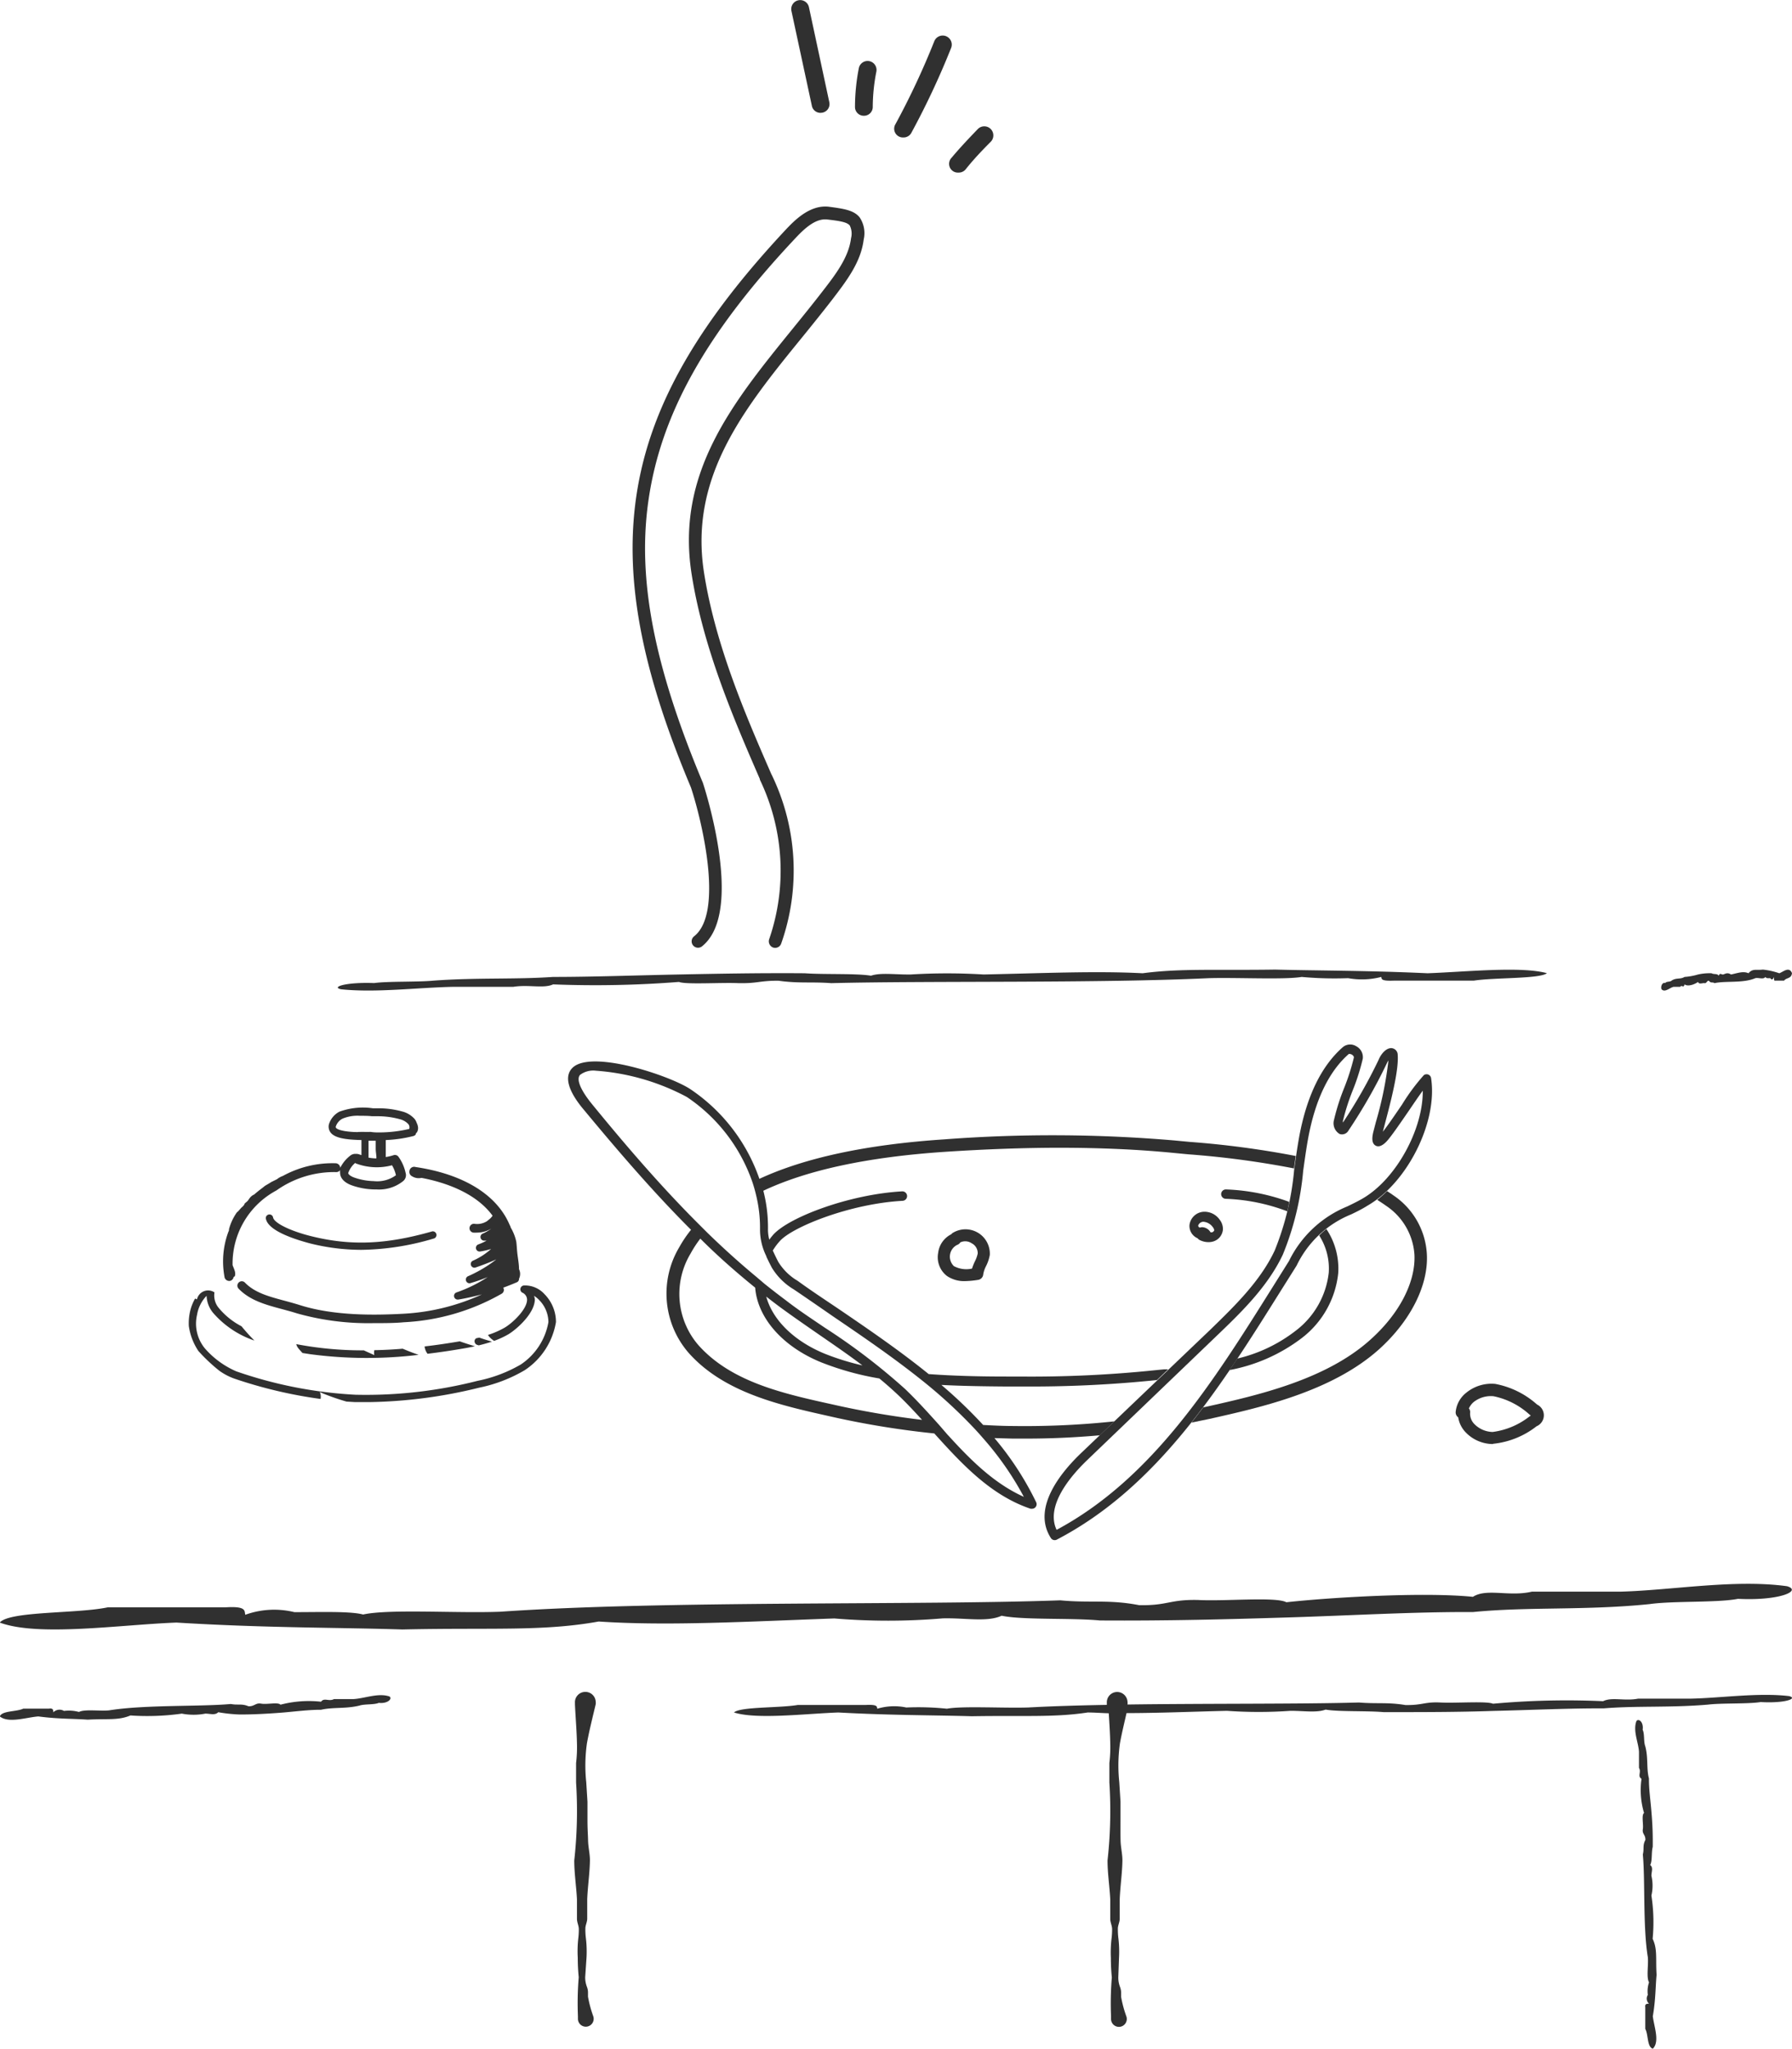
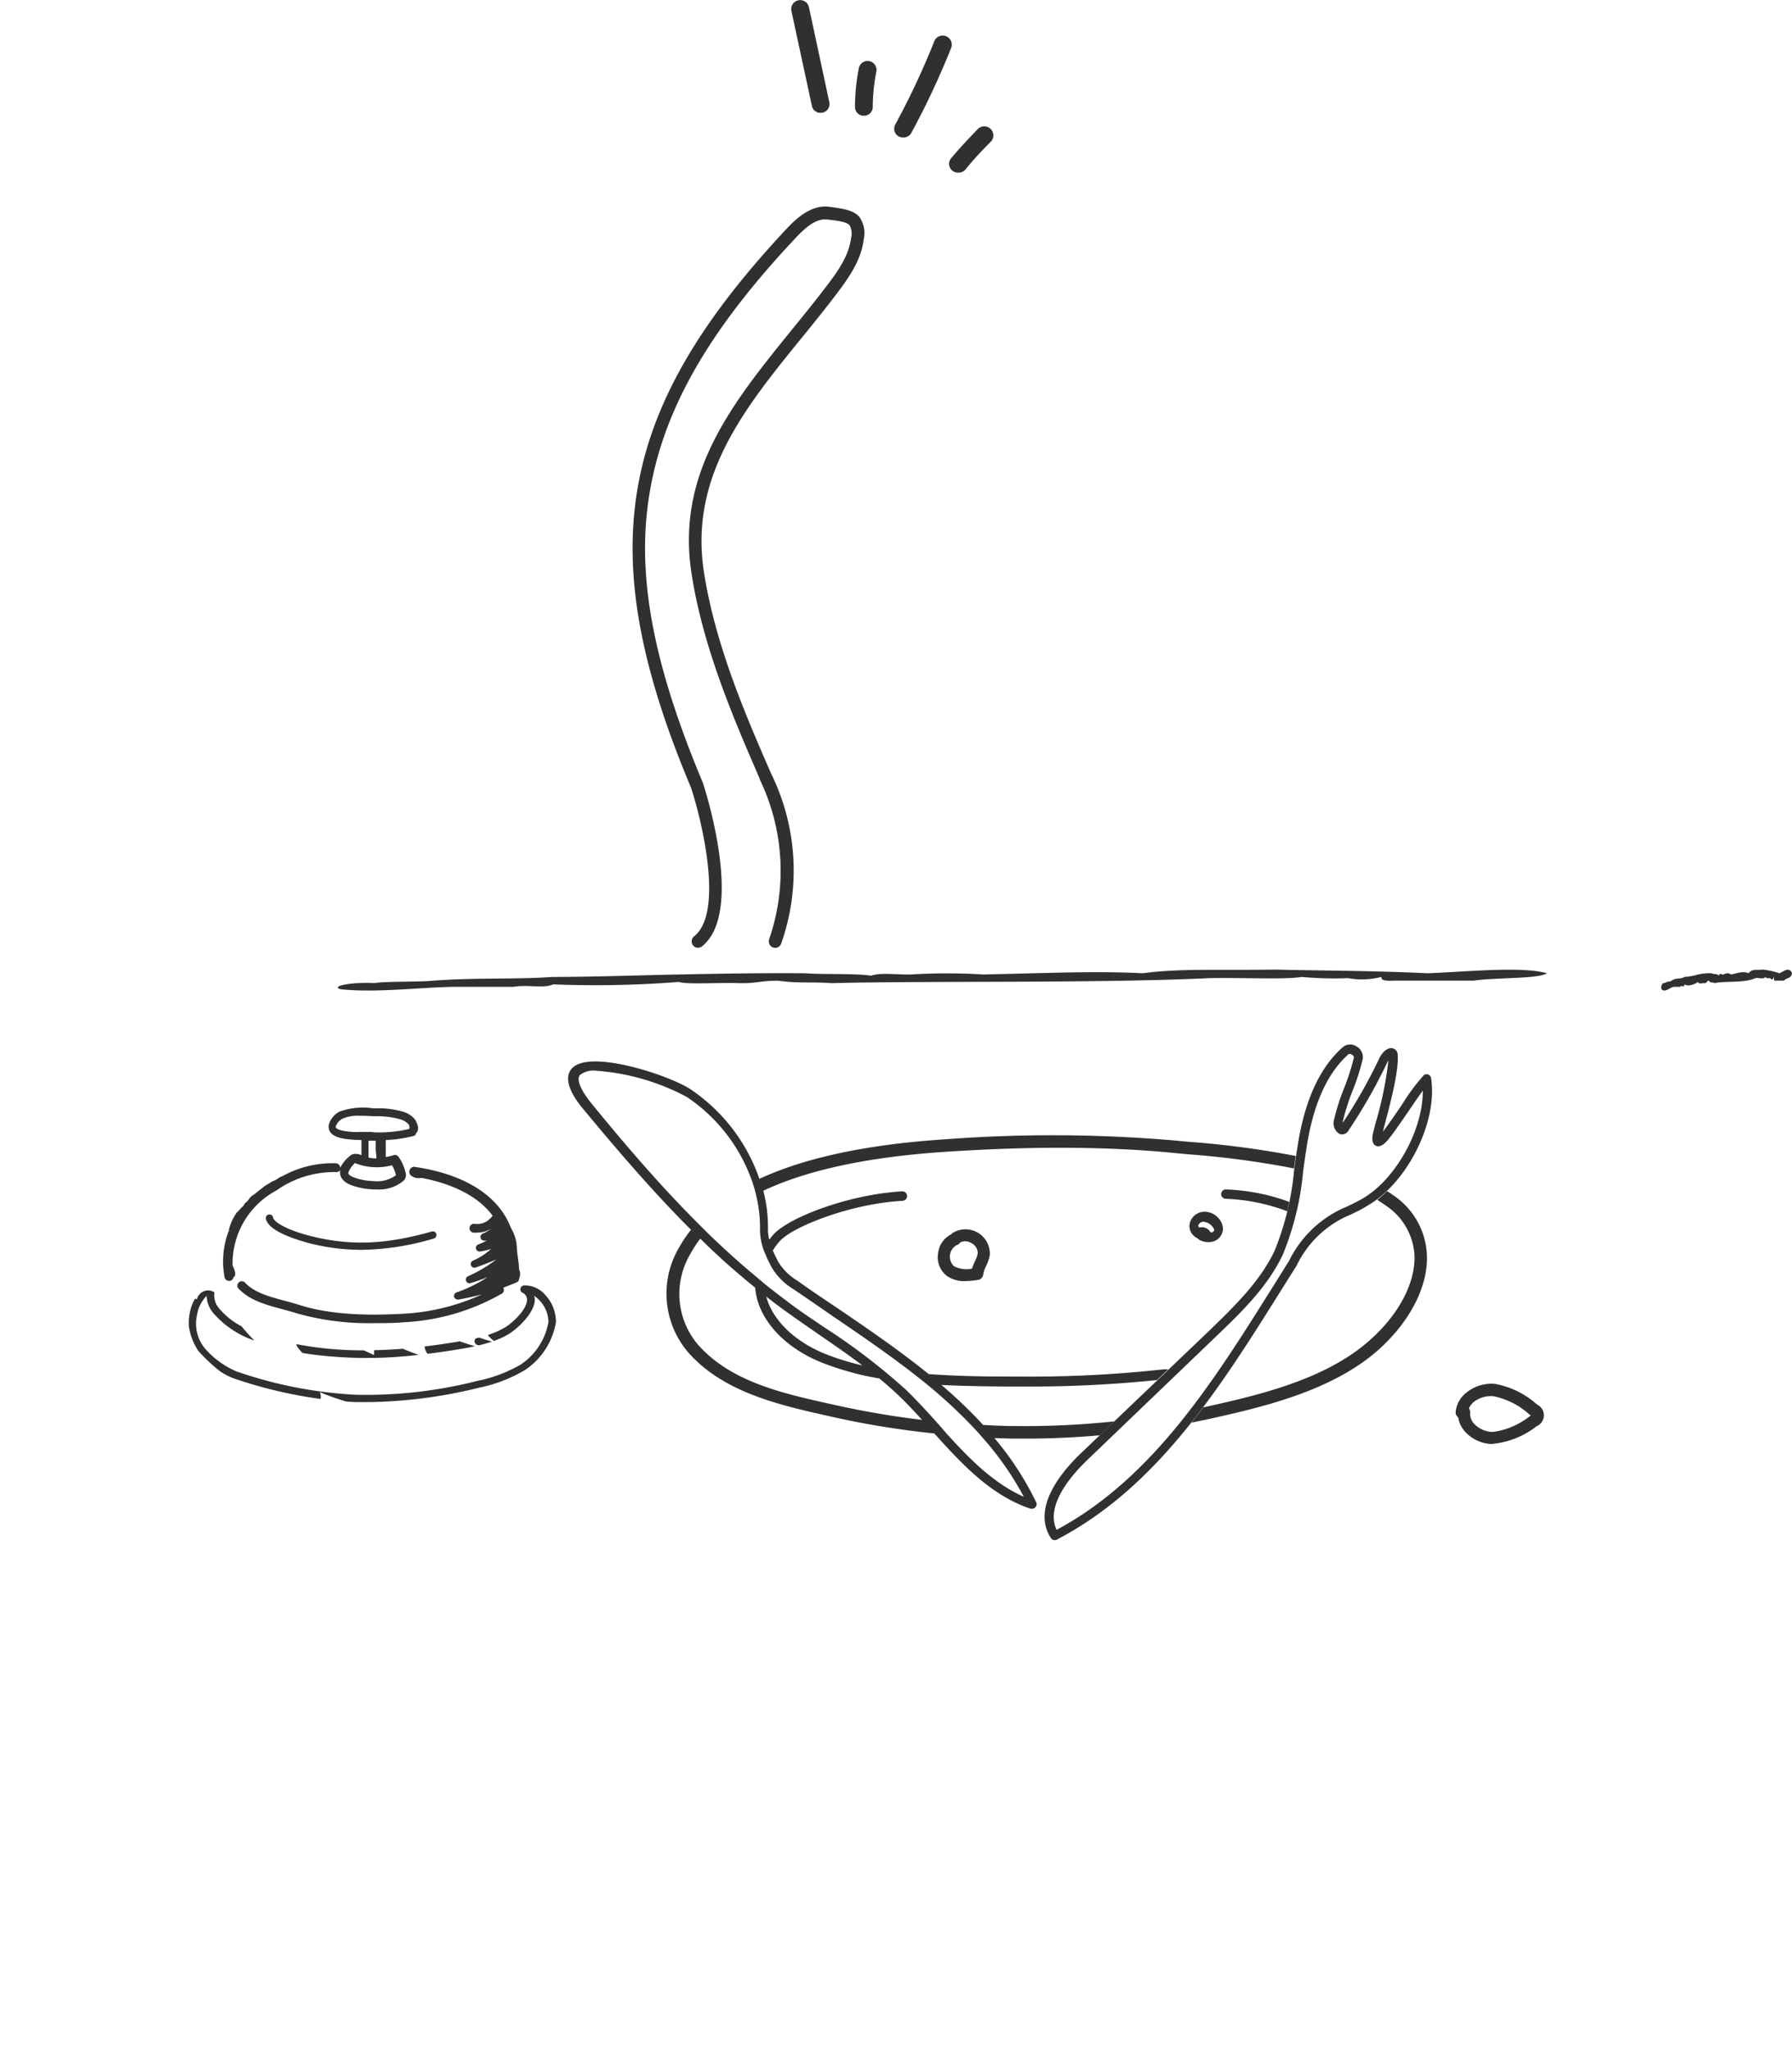
<svg xmlns="http://www.w3.org/2000/svg" viewBox="0 0 204.71 234">
  <defs>
    <style>.cls-1,.cls-2{fill:#303030}.cls-2{fill-rule:evenodd}</style>
  </defs>
  <g id="レイヤー_2" data-name="レイヤー 2">
    <g id="追加修正箇所_180130">
-       <path class="cls-1" d="M107.69 184.84c2.55-.07 5.08.46 6.73-.3 2.47.51 8 .23 11.22.54 7.67.05 14.59-.13 21.31-.34 7.35-.22 14.66-.66 21.31-.62 6.39-.63 12.85-.16 20.19-.91 2.65-.38 7.75-.14 10.09-.6 4.76.24 7.35-.92 5.61-1.44-6-.83-13.2.47-19.07.62h-10.09c-2.58.61-5.16-.42-6.73.59-5.69-.57-16.29.07-21.31.62-1.19-.65-7.05-.09-10.1-.26-3.28-.07-3.44.66-6.73.59-3.5-.67-5.53-.22-9-.55-16.42.59-45.19 0-63.94 1.3-4.89.2-12.68-.34-15.7.32-1.45-.39-4.87-.27-7.85-.27a9.72 9.72 0 0 0-5.61.3c-.11-.45.15-1-2.25-.85H12.31c-3.51.74-11.21.41-12.34 1.74 4.42 1.64 13.66.25 20.19 0 10.25.63 18.38.55 25.8.79 10.09-.23 16 .25 22.43-.91 7.88.53 17.09 0 26.92-.35a73.88 73.88 0 0 0 12.38-.01ZM204.39 193.72c-3.53-.42-7.8.22-11.26.29h-6c-1.52.3-3-.21-4 .29a92.85 92.85 0 0 0-12.58.29c-.7-.32-4.16-.05-6-.14s-2 .32-4 .29c-2.06-.34-3.27-.12-5.3-.29-6.76.19-17.08.1-26.45.23a1.24 1.24 0 0 0 0-.31 1.18 1.18 0 0 0-2.36.12v.23c-3.22.06-6.27.15-9 .3-2.88.09-7.49-.19-9.27.14a31.43 31.43 0 0 0-4.64-.14 6.73 6.73 0 0 0-3.31.14c-.06-.22.09-.5-1.32-.43h-7.76c-2.07.36-6.62.19-7.29.86 2.61.82 8.06.14 11.92 0 6 .33 10.85.3 15.23.43 6-.1 9.47.15 13.25-.43.78 0 1.59.07 2.41.09.07 1.15.15 2.3.17 3.45a15 15 0 0 1-.1 2.23v2.23a51.05 51.05 0 0 1-.21 8.9c0 1.48.24 3 .31 4.45v2.23c0 .37.19.74.21 1.11a8.18 8.18 0 0 1-.06 1.11 13.49 13.49 0 0 0-.08 2.23q0 1.11.11 2.23a35.77 35.77 0 0 0-.09 4.45v.29a.9.9 0 1 0 1.75-.29 13.31 13.31 0 0 1-.6-2.23v-.56a1.93 1.93 0 0 0-.12-.56 3 3 0 0 1-.2-1.11l.08-2.23a12.91 12.91 0 0 0-.07-2.23 8.15 8.15 0 0 1-.06-1.11c0-.37.21-.74.21-1.11v-2.23c.06-1.48.29-3 .31-4.45 0-.74-.19-1.48-.21-2.23s-.01-1.48-.01-2.25v-2.23l-.14-2.23a18.07 18.07 0 0 1 .08-4.45c.21-1.14.49-2.29.75-3.43 3.55 0 7.41-.16 11.46-.26a51.48 51.48 0 0 0 7.28 0c1.51 0 3 .24 4-.14 1.46.26 4.72.12 6.62.29 4.53 0 8.61 0 12.58-.14 4.34-.1 8.66-.31 12.58-.29 3.77-.31 7.59-.06 11.92-.43 1.56-.19 4.58-.06 6-.29 2.76.16 4.29-.4 3.26-.68ZM40.35 194.06h-2.2c-.56.31-1.13-.2-1.47.3a12.83 12.83 0 0 0-4.64.34c-.26-.32-1.54 0-2.2-.12s-.75.33-1.46.3c-.77-.33-1.21-.1-2-.26-3.58.32-9.86.07-13.94.73-1.06.1-2.77-.16-3.42.18a4.37 4.37 0 0 0-1.71-.12 1 1 0 0 0-1.22.16c0-.22 0-.5-.49-.42H2.66c-.76.37-2.44.22-2.68.89 1 .81 3 .11 4.4 0 2.24.3 4 .25 5.63.37 2.2-.13 3.5.11 4.89-.48a28.18 28.18 0 0 0 5.87-.21 7.08 7.08 0 0 0 2.69 0c.56 0 1.11.22 1.47-.16a17.7 17.7 0 0 0 2.45.26c1.67 0 3.18-.09 4.65-.2s3.2-.35 4.64-.34c1.39-.32 2.8-.09 4.4-.48.58-.19 1.69-.08 2.2-.31 1 .12 1.6-.47 1.22-.73-1.29-.44-2.86.24-4.14.3Z" />
-       <path class="cls-1" d="M188.79 221.44a20 20 0 0 0-.14-4.94 5 5 0 0 0 0-2.26c0-.47.24-.93-.14-1.23.26-.45.12-1.47.29-2.06a37.76 37.76 0 0 0-.14-3.91c-.1-1.35-.31-2.69-.29-3.91-.31-1.17-.06-2.36-.43-3.71-.19-.49-.06-1.42-.29-1.85.13-.87-.45-1.35-.71-1-.42 1.1.22 2.42.29 3.5v1.85c.3.47-.21.95.29 1.24a9.13 9.13 0 0 0 .29 3.91c-.32.22-.05 1.29-.14 1.85s.32.63.29 1.23c-.34.64-.12 1-.29 1.65.28 3 0 8.29.57 11.73.09.9-.19 2.33.14 2.88a3.12 3.12 0 0 0-.14 1.44.77.77 0 0 0 .14 1c-.22 0-.5 0-.43.41v2.47c.36.64.19 2.06.86 2.26.82-.81.14-2.51 0-3.71.33-1.88.3-3.37.43-4.73-.12-1.84.12-2.93-.45-4.11ZM66.8 193.24a1.18 1.18 0 0 0-1.12 1.24v.2c.07 1.48.2 3 .23 4.45a15 15 0 0 1-.1 2.23v2.23a51.05 51.05 0 0 1-.21 8.9c0 1.48.24 3 .31 4.45v2.23c0 .37.19.74.21 1.11a8.18 8.18 0 0 1-.06 1.11 13.45 13.45 0 0 0-.06 2.21q0 1.11.11 2.23a35.77 35.77 0 0 0-.09 4.45v.29a.9.9 0 1 0 1.75-.29 13.32 13.32 0 0 1-.6-2.23v-.56a1.93 1.93 0 0 0-.12-.56 3 3 0 0 1-.2-1.11l.15-2.22a12.89 12.89 0 0 0-.07-2.23 8.18 8.18 0 0 1-.06-1.11c0-.37.21-.74.21-1.11v-2.23c.06-1.48.29-3 .31-4.45 0-.74-.19-1.48-.21-2.23s-.07-1.48-.07-2.23v-2.23l-.14-2.23a18.07 18.07 0 0 1 .08-4.45c.27-1.48.66-3 1-4.45a1.23 1.23 0 0 0 0-.31 1.18 1.18 0 0 0-1.25-1.1Z" />
      <path class="cls-2" d="M176.71 111.15c-.76.66-6 .49-8.33.85h-9.08c-1.62.07-1.44-.2-1.51-.42a8.83 8.83 0 0 1-3.79.14 41.44 41.44 0 0 1-5.3-.14c-2 .33-7.3.05-10.6.14-12.65.6-32.06.29-43.14.57-2.32-.17-3.7.05-6.05-.28-2.22 0-2.32.32-4.54.28-2.05-.09-6 .18-6.81-.14a122.45 122.45 0 0 1-14.38.28c-1.06.5-2.8 0-4.54.28h-6.81c-4 .07-8.84.7-12.87.28-1.18-.26.57-.83 3.78-.71 1.58-.22 5-.1 6.81-.28 5-.36 9.31-.12 13.62-.42 4.48 0 9.42-.18 14.38-.28 4.54-.09 9.21-.18 14.38-.14 2.18.16 5.9 0 7.57.28 1.11-.38 2.82-.11 4.54-.14a67.9 67.9 0 0 1 8.32 0c6.63-.14 12.85-.42 18.17-.14 4.31-.57 8.33-.32 15.14-.42 5 .13 10.49.1 17.41.42 4.41-.16 10.64-.82 13.63-.01ZM204.71 111.15c-.08.66-.64.49-.9.85h-1c-.17.07-.16-.2-.16-.42-.08.24-.26.42-.41.14-.22 0-.47.05-.57-.14-.22.33-.79.05-1.15.14-1.37.6-3.46.29-4.66.57-.25-.17-.4.05-.65-.28-.24 0-.25.32-.49.28s-.65.18-.74-.14c-.37.27-1.14.57-1.55.28-.11.5-.3 0-.49.28h-.74c-.43.07-1 .7-1.39.28-.13-.26.06-.83.41-.71.17-.22.54-.1.74-.28.54-.36 1-.12 1.47-.42a7.26 7.26 0 0 0 1.55-.28 6.11 6.11 0 0 1 1.55-.14c.24.16.64 0 .82.28.12-.38.3-.11.49-.14s.46-.29.9 0c.72-.14 1.39-.42 2-.14.47-.57.9-.32 1.64-.42a8.5 8.5 0 0 1 1.88.42c.45-.16 1.13-.82 1.45-.01Z" />
      <path class="cls-1" d="M109.51 19.71a1 1 0 0 1-.8-1.7c.95-1.14 2-2.24 3-3.28a1 1 0 1 1 1.46 1.47c-1 1-1.95 2-2.85 3.13a1 1 0 0 1-.81.38ZM103.21 15.7a1 1 0 0 1-.91-1.53 88.06 88.06 0 0 0 4.43-9.46 1 1 0 1 1 1.92.77 90.21 90.21 0 0 1-4.54 9.69 1 1 0 0 1-.9.53ZM98.67 13.22a1 1 0 0 1-1-1 23.28 23.28 0 0 1 .44-4.44 1 1 0 0 1 2 .41 21.19 21.19 0 0 0-.41 4 1 1 0 0 1-1.03 1.03ZM93.74 12.89a1 1 0 0 1-1-.82L90.41 1.25a1 1 0 1 1 2-.43l2.32 10.82a1 1 0 0 1-.8 1.23ZM110.26 146.32a3.47 3.47 0 0 1-2.09-.59 2.7 2.7 0 0 1-1-2.63 2.74 2.74 0 0 1 1.5-2.13.67.67 0 0 1 .13-.13 2.78 2.78 0 0 1 4.27 2.5 4.64 4.64 0 0 1-.43 1.27 3.16 3.16 0 0 0-.32.95.69.69 0 0 1-.59.62 10.38 10.38 0 0 1-1.47.14Zm-.56-4.42a.69.69 0 0 1-.37.29 1.5 1.5 0 0 0-.36 2.42 3 3 0 0 0 2.07.28 6.49 6.49 0 0 1 .33-.83 3.47 3.47 0 0 0 .32-.89A1.26 1.26 0 0 0 111 142a1.31 1.31 0 0 0-1.3-.1ZM170.52 164.93a4.34 4.34 0 0 1-3.11-1.36 3.16 3.16 0 0 1-.83-1.69.69.69 0 0 1-.29-.63 3.19 3.19 0 0 1 1.22-2.19 4.55 4.55 0 0 1 3.29-1 9.9 9.9 0 0 1 4.79 2.36 1.36 1.36 0 0 1-.06 2.48 9.64 9.64 0 0 1-4.95 2Zm-2.72-4.07a.69.69 0 0 1 .14.49 1.67 1.67 0 0 0 .48 1.29 3 3 0 0 0 2.1.91 8.59 8.59 0 0 0 4.21-1.78l.14-.09-.15-.12a8.69 8.69 0 0 0-4.1-2.09 3.16 3.16 0 0 0-2.27.66 2.07 2.07 0 0 0-.55.73ZM138.05 141.87a2.23 2.23 0 0 1-1-.24.68.68 0 0 1-.24-.2 1.51 1.51 0 0 1-.41-.26 1.53 1.53 0 0 1-.52-1.25 1.73 1.73 0 0 1 1.63-1.52 2.12 2.12 0 0 1 1.83.92 1.71 1.71 0 0 1 .36 1.12 1.56 1.56 0 0 1-1.13 1.36 1.83 1.83 0 0 1-.52.07Zm-.76-1.71a1.17 1.17 0 0 1 1 .59h.16a.4.4 0 0 0 .26-.23.71.71 0 0 0-.17-.37 1.46 1.46 0 0 0-1.09-.61.65.65 0 0 0-.58.45.32.32 0 0 0 .17.22Z" />
      <path class="cls-1" d="m113.6 164.25 2.11.06h1.41q4.28 0 8.52-.38l1.66-1.59a97.07 97.07 0 0 1-11.57.53c-1.14 0-2.28-.06-3.42-.12a53.44 53.44 0 0 0-4.77-4.57c2.54.13 5.07.16 7.48.18h2.81a139.25 139.25 0 0 0 14.34-.74l1.27-1.22h-.48l-.92.09a137.51 137.51 0 0 1-15.57.73H115c-2.86 0-5.89-.06-8.91-.28-3.35-2.71-6.95-5.17-10.51-7.59-1.49-1-3-2-4.46-3.06a6.39 6.39 0 0 1-2.22-2.18c-.22-.43-.43-.86-.62-1.28a6.89 6.89 0 0 1 .83-1.11c1.48-1.61 8-4.24 14-4.57a.54.54 0 1 0-.06-1.08c-6 .34-12.85 2.92-14.69 4.92a7.64 7.64 0 0 0-.48.6 4.51 4.51 0 0 1-.15-1.2 16.7 16.7 0 0 0-.53-4.39q7.57-3.57 20.82-4.45c4.62-.3 8.95-.46 13-.46 4.63 0 9 .19 13.06.59l1.68.16a103.47 103.47 0 0 1 12.06 1.61c.06-.47.13-.94.2-1.42a105.34 105.34 0 0 0-12.13-1.61l-1.68-.16a163.75 163.75 0 0 0-26.32-.13q-13.3.88-21.14 4.51a20.35 20.35 0 0 0-7.87-10.23c-2.33-1.56-11.52-4.63-13.55-2.38-1.33 1.47.75 4 1.44 4.81 4.21 5.08 8.14 9.6 12.17 13.62a14.13 14.13 0 0 0-1.35 2 10.33 10.33 0 0 0 1.08 12.06c4.09 4.6 10.57 6 16.29 7.28l.58.13a100.11 100.11 0 0 0 11.19 1.79c3.17 3.51 6.47 7.08 11 8.6h.17a.52.52 0 0 0 .47-.74 34.83 34.83 0 0 0-4.77-7.33Zm-17.72-3.67-.58-.13c-5.78-1.27-11.75-2.58-15.53-6.83a8.94 8.94 0 0 1-.89-10.43 12.88 12.88 0 0 1 1.12-1.72c2 2 4.11 3.85 6.27 5.6a6.78 6.78 0 0 0 .1.77c.62 3.21 3.4 6.11 7.42 7.75a32.67 32.67 0 0 0 6.66 1.85c.76.62 1.49 1.27 2.2 1.94.92.88 1.81 1.83 2.68 2.79-3.18-.38-6.33-.91-9.45-1.59Zm-8.36-12.5q.79.62 1.6 1.22c1.47 1.08 3 2.13 4.47 3.15 1.64 1.13 3.32 2.28 4.93 3.5a29.15 29.15 0 0 1-4.34-1.35c-3.48-1.44-5.93-3.85-6.65-6.52Zm20.78 15.85-1-1.16c-1.25-1.39-2.55-2.83-3.91-4.13a71.62 71.62 0 0 0-9.17-7c-1.47-1-3-2-4.44-3.12a87.49 87.49 0 0 1-2.43-1.88l-1-.85a94.87 94.87 0 0 1-5.62-5.07l-1-1c-4-4-7.88-8.45-12-13.49-1.4-1.69-1.93-2.95-1.47-3.46a2.5 2.5 0 0 1 1.8-.48 25.92 25.92 0 0 1 10.4 3 19.28 19.28 0 0 1 7.52 9.81c.15.46.28.92.39 1.39a15.65 15.65 0 0 1 .45 4 6.87 6.87 0 0 0 .73 3v.05l.3.62.3.59a7.32 7.32 0 0 0 2.53 2.52c1.48 1 3 2.05 4.47 3.07 3.12 2.12 6.27 4.27 9.25 6.59q.76.59 1.51 1.2a57 57 0 0 1 5 4.61q.71.73 1.37 1.5a35 35 0 0 1 4.68 6.72c-3.43-1.54-6.11-4.24-8.65-7.03Z" />
      <path class="cls-1" d="M139.5 136.35a.54.54 0 0 0 .51.57 22 22 0 0 1 7.05 1.43c.08-.36.15-.72.21-1.08a23.29 23.29 0 0 0-7.21-1.42.54.54 0 0 0-.56.5ZM159.18 136.53c-.23-.17-.48-.33-.73-.49a12.94 12.94 0 0 1-1.12 1c.34.22.68.44 1 .67a7.29 7.29 0 0 1 3.25 5.59c.15 3.11-1.7 6.72-5 9.68-5.11 4.63-13 6.4-18.83 7.7l-.3.06q-.66.88-1.34 1.74l2-.41c5.95-1.33 14.09-3.15 19.47-8 3.57-3.24 5.6-7.27 5.42-10.8a8.65 8.65 0 0 0-3.82-6.74Z" />
-       <path class="cls-1" d="M152.87 145.44a8.15 8.15 0 0 0-1.35-5.07 8.9 8.9 0 0 0-.82.74 7 7 0 0 1 1.09 4.25A9.67 9.67 0 0 1 148 152a17.34 17.34 0 0 1-6.66 3.17l-.88 1.31a19.49 19.49 0 0 0 8.23-3.64 10.74 10.74 0 0 0 4.18-7.4Z" />
      <path class="cls-1" d="M163.48 123.13a.52.52 0 0 0-.83-.33 23.36 23.36 0 0 0-2.49 3.36c-.8 1.17-1.62 2.38-2.19 3.1l.23-.88c.64-2.42 1.6-6.07 1.47-7.88a.78.78 0 0 0-.63-.78c-.62-.1-1.26.6-1.56 1.34a58.35 58.35 0 0 1-4.07 7.15 1.18 1.18 0 0 1 0-.18 25.3 25.3 0 0 1 1.11-3.47 24.92 24.92 0 0 0 1.16-3.65 1.41 1.41 0 0 0-.76-1.42 1.31 1.31 0 0 0-1.51.1c-2.46 2.15-4.14 5.6-5 10.27-.22 1.23-.4 2.49-.57 3.72a32.06 32.06 0 0 1-2.23 9.26c-1.66 3.53-4.67 6.42-7.32 9L123.46 166c-2.23 2.14-5.63 6.23-3.41 9.67a.52.52 0 0 0 .67.18c11.51-6 18.66-17.36 25.57-28.39l1.83-2.91a11.81 11.81 0 0 1 6.23-5.85c.62-.3 1.26-.61 1.87-1 4.58-2.63 8.04-9.6 7.26-14.57Zm-7.77 13.73c-.58.34-1.2.64-1.8.93a12.79 12.79 0 0 0-6.66 6.23l-1.83 2.92c-6.75 10.77-13.72 21.9-24.72 27.79-1.29-2.75 1.59-6.13 3.48-7.95L139 152.56c2.72-2.61 5.81-5.57 7.55-9.28a32.81 32.81 0 0 0 2.32-9.56c.17-1.21.34-2.46.56-3.67.81-4.43 2.38-7.68 4.65-9.67a.16.16 0 0 1 .11 0 .48.48 0 0 1 .22.06c.16.09.27.24.25.35a25.3 25.3 0 0 1-1.11 3.47 24.92 24.92 0 0 0-1.16 3.65 1.42 1.42 0 0 0 .65 1.61.84.84 0 0 0 1-.39 60.93 60.93 0 0 0 4.36-7.63 2 2 0 0 1 .21-.38 41.83 41.83 0 0 1-1.44 7.05l-.28 1.08c-.14.56-.26 1.34.28 1.61s1.15-.38 1.42-.71c.6-.73 1.51-2.07 2.4-3.36.5-.74 1.08-1.59 1.54-2.22.05 4.37-3.01 10.05-6.82 12.29ZM98.21 24.84c-.66-.84-1.83-1-3.54-1.23-2.21-.25-4 1.67-4.88 2.59C70.36 47 67.62 63.05 78.93 89.94c1.26 3.82 3.78 14.32.36 17a.73.73 0 1 0 .9 1.15 4.36 4.36 0 0 0 .59-.57c3.92-4.52-.28-17.47-.48-18.1C74.67 76 72.76 66 74.1 57c1.44-9.78 6.61-19 16.76-29.79 1.12-1.2 2.35-2.29 3.65-2.14s2.24.28 2.56.68a2.09 2.09 0 0 1 .15 1.45c-.27 2.22-1.8 4.19-3.27 6.09-1.12 1.45-2.28 2.88-3.4 4.26C83.69 46 77.21 54 79 65.52c1.33 8.57 4.92 16.82 7.8 23.45v.07a24 24 0 0 1 1.06 18.25.76.76 0 0 0 .45.93.73.73 0 0 0 .93-.45 25.07 25.07 0 0 0-1.15-19.41c-2.85-6.54-6.39-14.68-7.68-23.05C78.75 54.42 85 46.67 91.68 38.47c1.13-1.39 2.29-2.83 3.42-4.29 1.52-2 3.24-4.18 3.56-6.8a3.24 3.24 0 0 0-.45-2.54ZM46.77 133.78a.54.54 0 0 0 .29.56 1.44 1.44 0 0 0 1.09.19c2.57.49 6.15 1.64 8.12 4.32a2 2 0 0 1-.27.32l-.36.3a2.11 2.11 0 0 1-1.42.31.5.5 0 0 0-.16 1 2.91 2.91 0 0 0 .46 0 3.15 3.15 0 0 0 1.61-.46 4.67 4.67 0 0 1-1 .58.42.42 0 0 0 .19.8h.26a6 6 0 0 1-.94.43.42.42 0 0 0 .2.81 8.58 8.58 0 0 0 1.26-.29A7.71 7.71 0 0 1 54 144a.42.42 0 0 0 .29.78c.82-.28 1.63-.59 2.41-.94l-.37.28a15.29 15.29 0 0 1-2.9 1.66.42.42 0 0 0 .28.78 19.54 19.54 0 0 0 2-.7 16 16 0 0 1-3.58 1.76.42.42 0 0 0 .14.81h.07c.92-.15 1.82-.36 2.71-.59a24.62 24.62 0 0 1-9 2.21c-3.19.17-7.89.26-11.83-1-.58-.18-1.16-.34-1.72-.49-1.83-.49-3.41-.92-4.52-2.07a.5.5 0 0 0-.72.7c1.31 1.35 3.09 1.83 5 2.34.55.15 1.12.3 1.68.48a30 30 0 0 0 8.75 1.11c1.25 0 2.41 0 3.43-.1a25 25 0 0 0 11.19-3.26.5.5 0 0 0 .18-.69q.79-.29 1.56-.62a.41.41 0 0 0 .24-.33.54.54 0 0 0 0-.07 1.23 1.23 0 0 0 0-1.09c0-.54-.1-1.08-.17-1.63s-.08-1-.14-1.5a5.39 5.39 0 0 0-.65-1.65c0-.09-.07-.19-.11-.28-1.46-3.45-5.28-5.8-10.75-6.61a.54.54 0 0 0-.7.49Z" />
      <path class="cls-1" d="M35.36 142a24.29 24.29 0 0 0 5.92.75 30.08 30.08 0 0 0 8.33-1.31.42.42 0 0 0-.23-.8c-5.3 1.51-9.31 1.67-13.83.55-2.34-.58-4.17-1.47-4.35-2.11a.42.42 0 1 0-.8.22c.41 1.4 3.6 2.33 4.96 2.7ZM35.58 153.81c-.55-.08-1.14-.18-1.74-.29a1.3 1.3 0 0 0 .23.46c.15.19.32.37.48.55l.9.14a49 49 0 0 0 12.37.07c-.63-.21-1.23-.45-1.82-.7-1 .09-2.13.15-3.24.17a1.29 1.29 0 0 0 0 .56c-.41-.18-.81-.36-1.2-.54a40.49 40.49 0 0 1-5.98-.42ZM48.51 153.78v.06a1.72 1.72 0 0 0 .33.78c1.49-.18 2.86-.39 4.07-.6.43-.07.89-.16 1.34-.26-.58-.17-1.16-.36-1.73-.56-1.19.2-2.52.41-4.01.58ZM54.5 153.6l.19.06c.5-.12 1-.26 1.51-.43-.48-.14-1-.29-1.42-.45h-.08l-.3.07a.43.43 0 0 0-.17.21.44.44 0 0 0 .27.54Z" />
      <path class="cls-1" d="M62.21 147.82a3 3 0 0 0-2.38-1 .44.44 0 0 0-.18.81.89.89 0 0 1 .56.81c0 1.1-1.65 2.66-2.55 3.19a9.79 9.79 0 0 1-1.92.84 2.15 2.15 0 0 0 .47.51l.23.17a10.16 10.16 0 0 0 1.66-.77c1-.62 3-2.41 3-4a1.72 1.72 0 0 0-.1-.38 2.89 2.89 0 0 1 .57.46 3.64 3.64 0 0 1 1.08 2.54 7.34 7.34 0 0 1-3.15 4.84 16.08 16.08 0 0 1-4.94 1.87 51.58 51.58 0 0 1-13.94 1.59A49.22 49.22 0 0 1 27 156.63a10.05 10.05 0 0 1-3.6-2.63 4.45 4.45 0 0 1-.89-3.83A4.07 4.07 0 0 1 23.6 148a3.23 3.23 0 0 0 .73 1.93 10.84 10.84 0 0 0 4.73 3.18 21.92 21.92 0 0 1-1.47-1.63A8.35 8.35 0 0 1 25 149.4a2.22 2.22 0 0 1-.5-1.79 1.3 1.3 0 0 0-2 .8l-.21-.1a5.35 5.35 0 0 0-.62 1.68 6.12 6.12 0 0 0-.1 1.46 6.9 6.9 0 0 0 1.09 2.85 19.85 19.85 0 0 0 2.41 2.27 7.09 7.09 0 0 0 1.68.88 52.17 52.17 0 0 0 9.87 2.33 1.3 1.3 0 0 0-.09-.8l.36.17a27.08 27.08 0 0 0 2.69.93l1 .06h1.6a55.34 55.34 0 0 0 12.57-1.65 16.9 16.9 0 0 0 5.2-2 8.18 8.18 0 0 0 3.56-5.49 4.52 4.52 0 0 0-1.3-3.18ZM26.16 146.3h.1a.54.54 0 0 0 .43-.47.22.22 0 0 0 .13-.06c.16-.42-.1-.85-.25-1.27a9.46 9.46 0 0 1 5-8.53 11.42 11.42 0 0 1 6.87-2.1.53.53 0 0 0 .41-.22 1.08 1.08 0 0 0 0 .29c0 .61.47 1.12 1.3 1.43a8.19 8.19 0 0 0 2.58.48H43a4.39 4.39 0 0 0 3-.91.88.88 0 0 0 .33-1 4.92 4.92 0 0 0-.81-1.82.5.5 0 0 0-.57-.18 5.5 5.5 0 0 1-.88.21v-1.94a15.24 15.24 0 0 0 3.16-.46.45.45 0 0 0 .27-.2s0-.06 0-.09a.63.63 0 0 0 .18-.23 1 1 0 0 0 .08-.43 1.44 1.44 0 0 0-.15-.53 1.55 1.55 0 0 0-.24-.46 2.83 2.83 0 0 0-1.41-.86 10.23 10.23 0 0 0-2.69-.37h-.68a7.86 7.86 0 0 0-3.82.39 2.43 2.43 0 0 0-1.2 1.46 1.11 1.11 0 0 0 .22.95c.54.66 1.94.79 3.5.83v1.72l-.19-.06a1 1 0 0 0-.45-.08.9.9 0 0 0-.65.21 4 4 0 0 0-1.13 1.38.55.55 0 0 0-.56-.52 11.79 11.79 0 0 0-6 1.45 2.33 2.33 0 0 0-.68.38L31 135l-.29.18-.44.26-.3.24c-.32.24-.64.49-.93.75-.47.2-.58.55-.76.74s-.35.24-.38.43l-.18.21c-.23.16-.44.51-.66.66a6 6 0 0 0-.9 1.92c0 .09 0 .18-.06.27a9.71 9.71 0 0 0-.46 5.15.54.54 0 0 0 .52.49Zm14.72-17c-.91 0-2.22-.14-2.5-.49a.21.21 0 0 1 0-.2 1.55 1.55 0 0 1 .74-.84 4.42 4.42 0 0 1 2-.33c.46 0 .94 0 1.37.05h.7a9.43 9.43 0 0 1 2.45.33 2 2 0 0 1 1 .56.6.6 0 0 1 .11.56 15.09 15.09 0 0 1-3.39.4c-.33 0-.65 0-1-.06-.63.01-1.08-.01-1.48.01Zm2.11 3h-.21a5.74 5.74 0 0 1-.68-.08v-1.93h.82v.93c0 .32.08.71.08 1.03Zm-2.39.56a6.73 6.73 0 0 0 4.18.23 3.76 3.76 0 0 1 .45 1.14 3.65 3.65 0 0 1-2.54.67 7.18 7.18 0 0 1-2.26-.42c-.38-.14-.64-.35-.65-.5a2.64 2.64 0 0 1 .81-1.17Z" />
    </g>
  </g>
</svg>